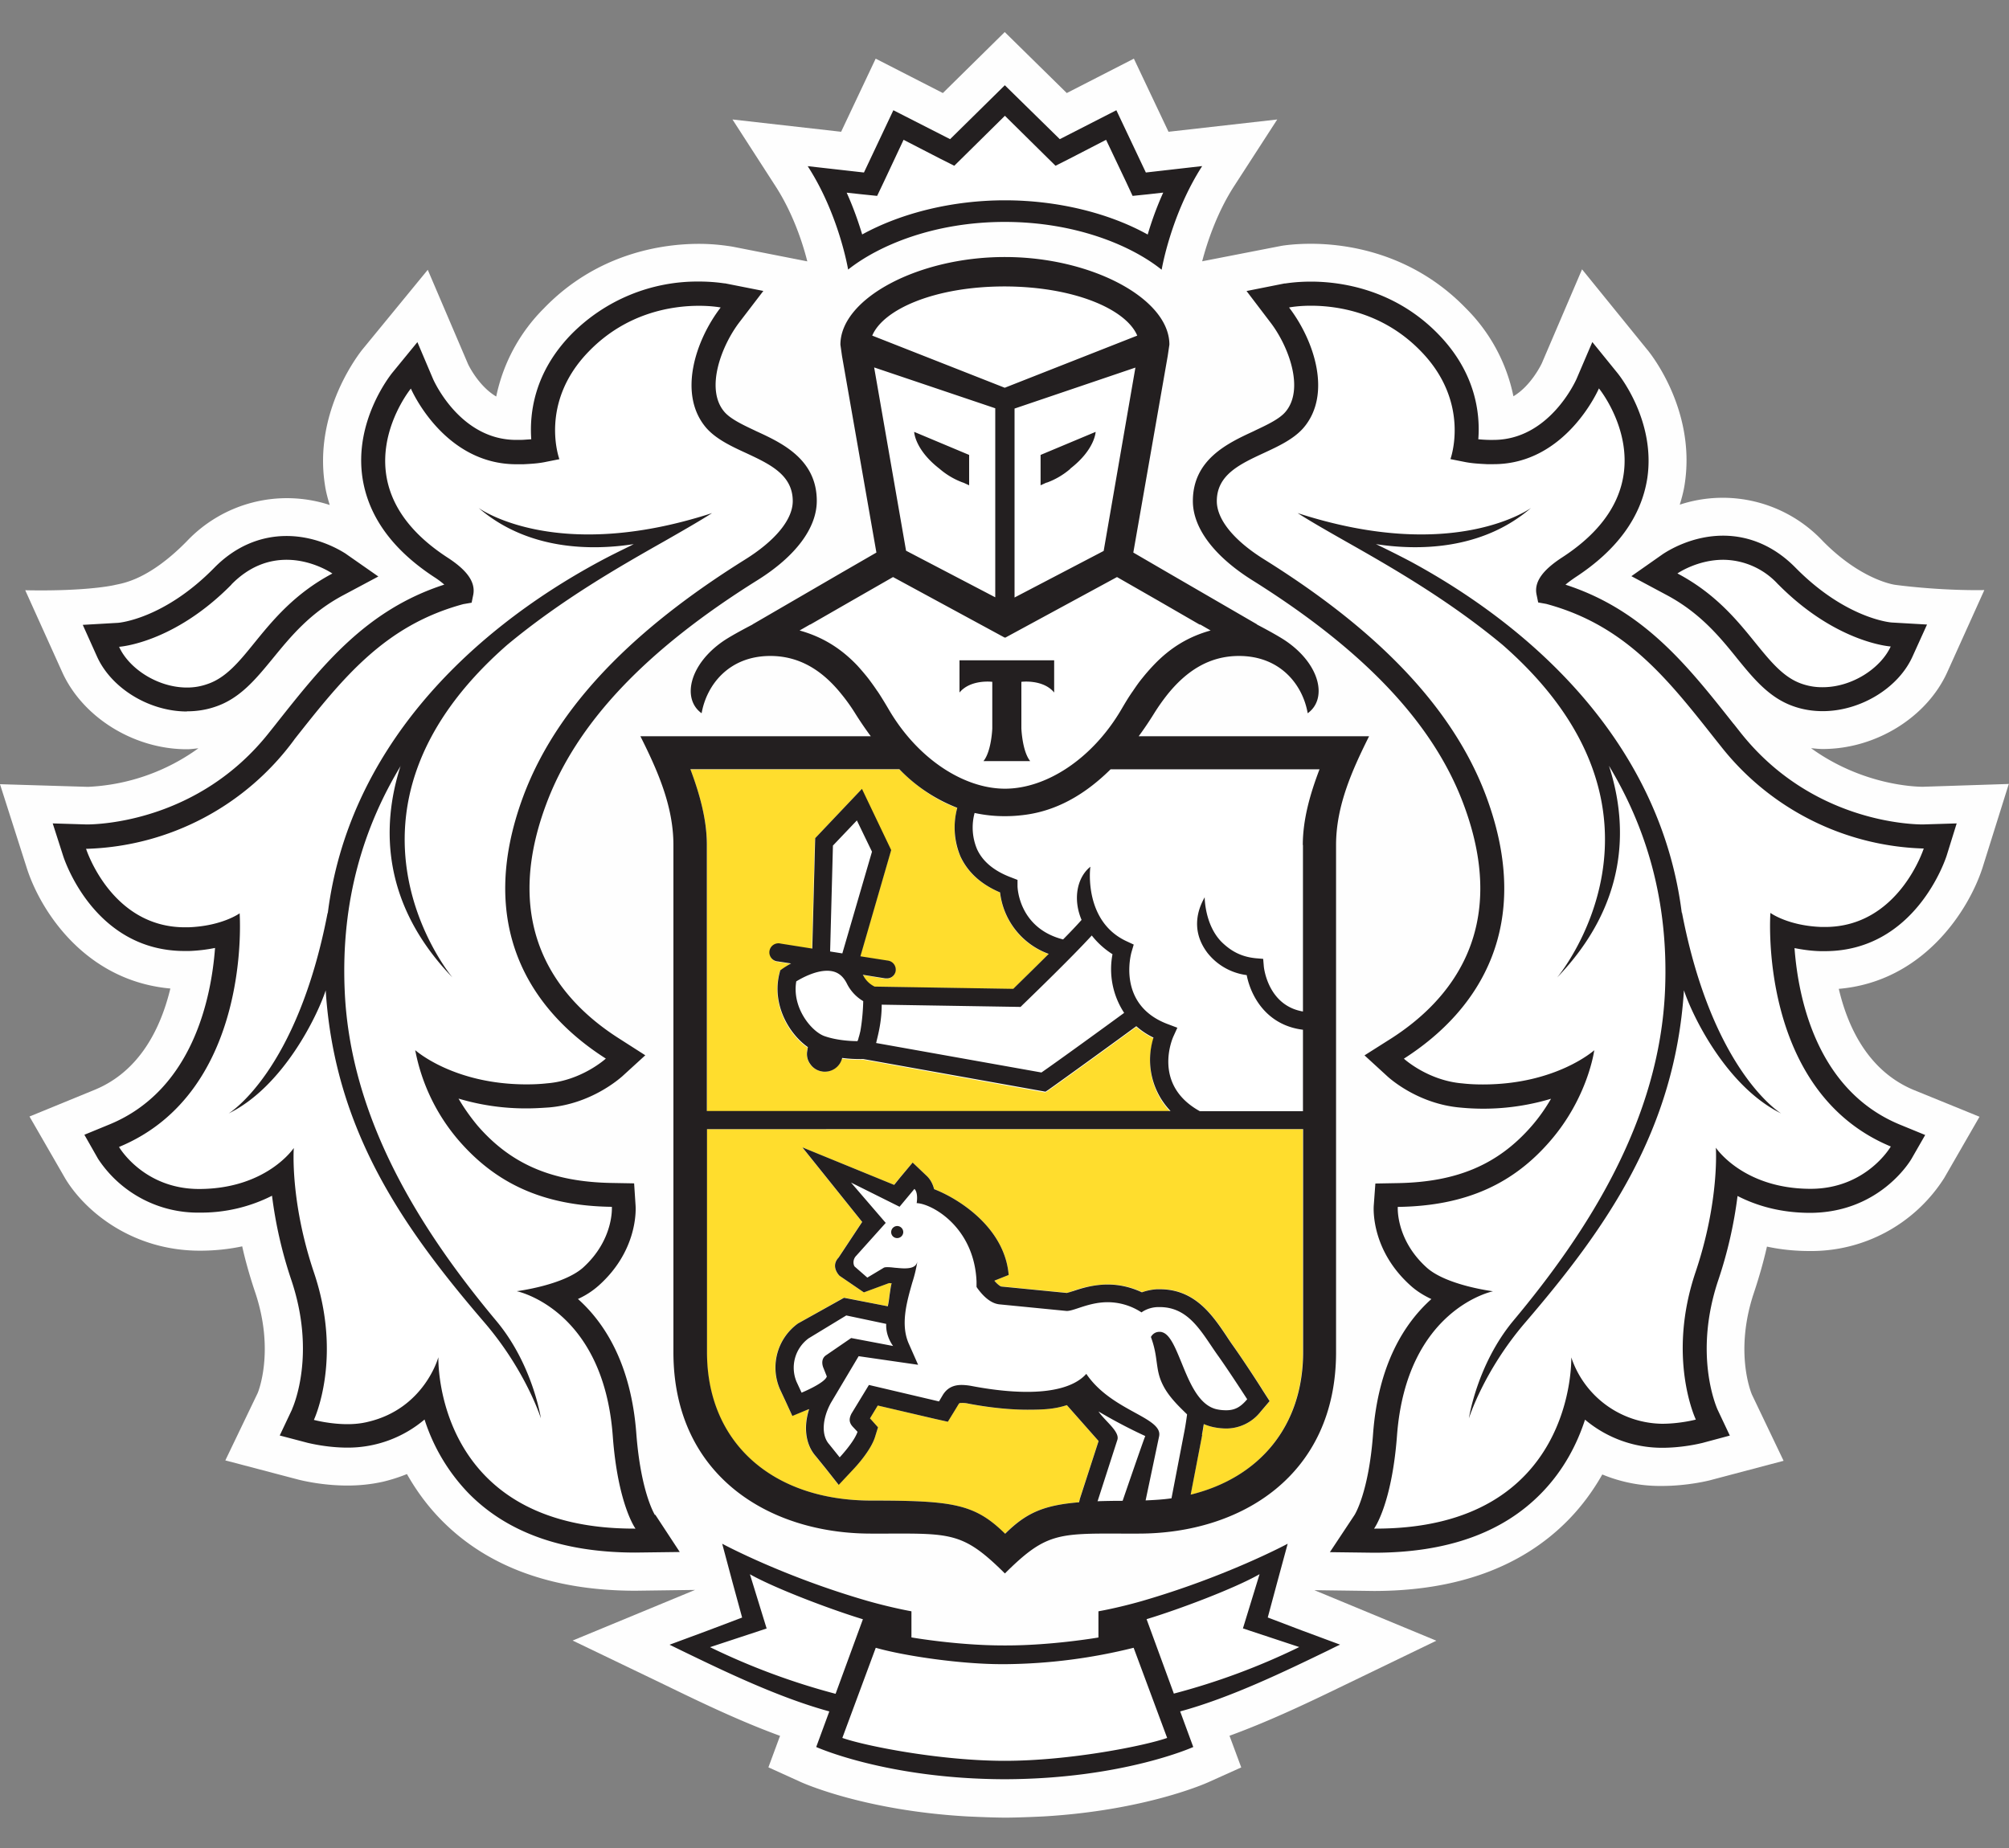
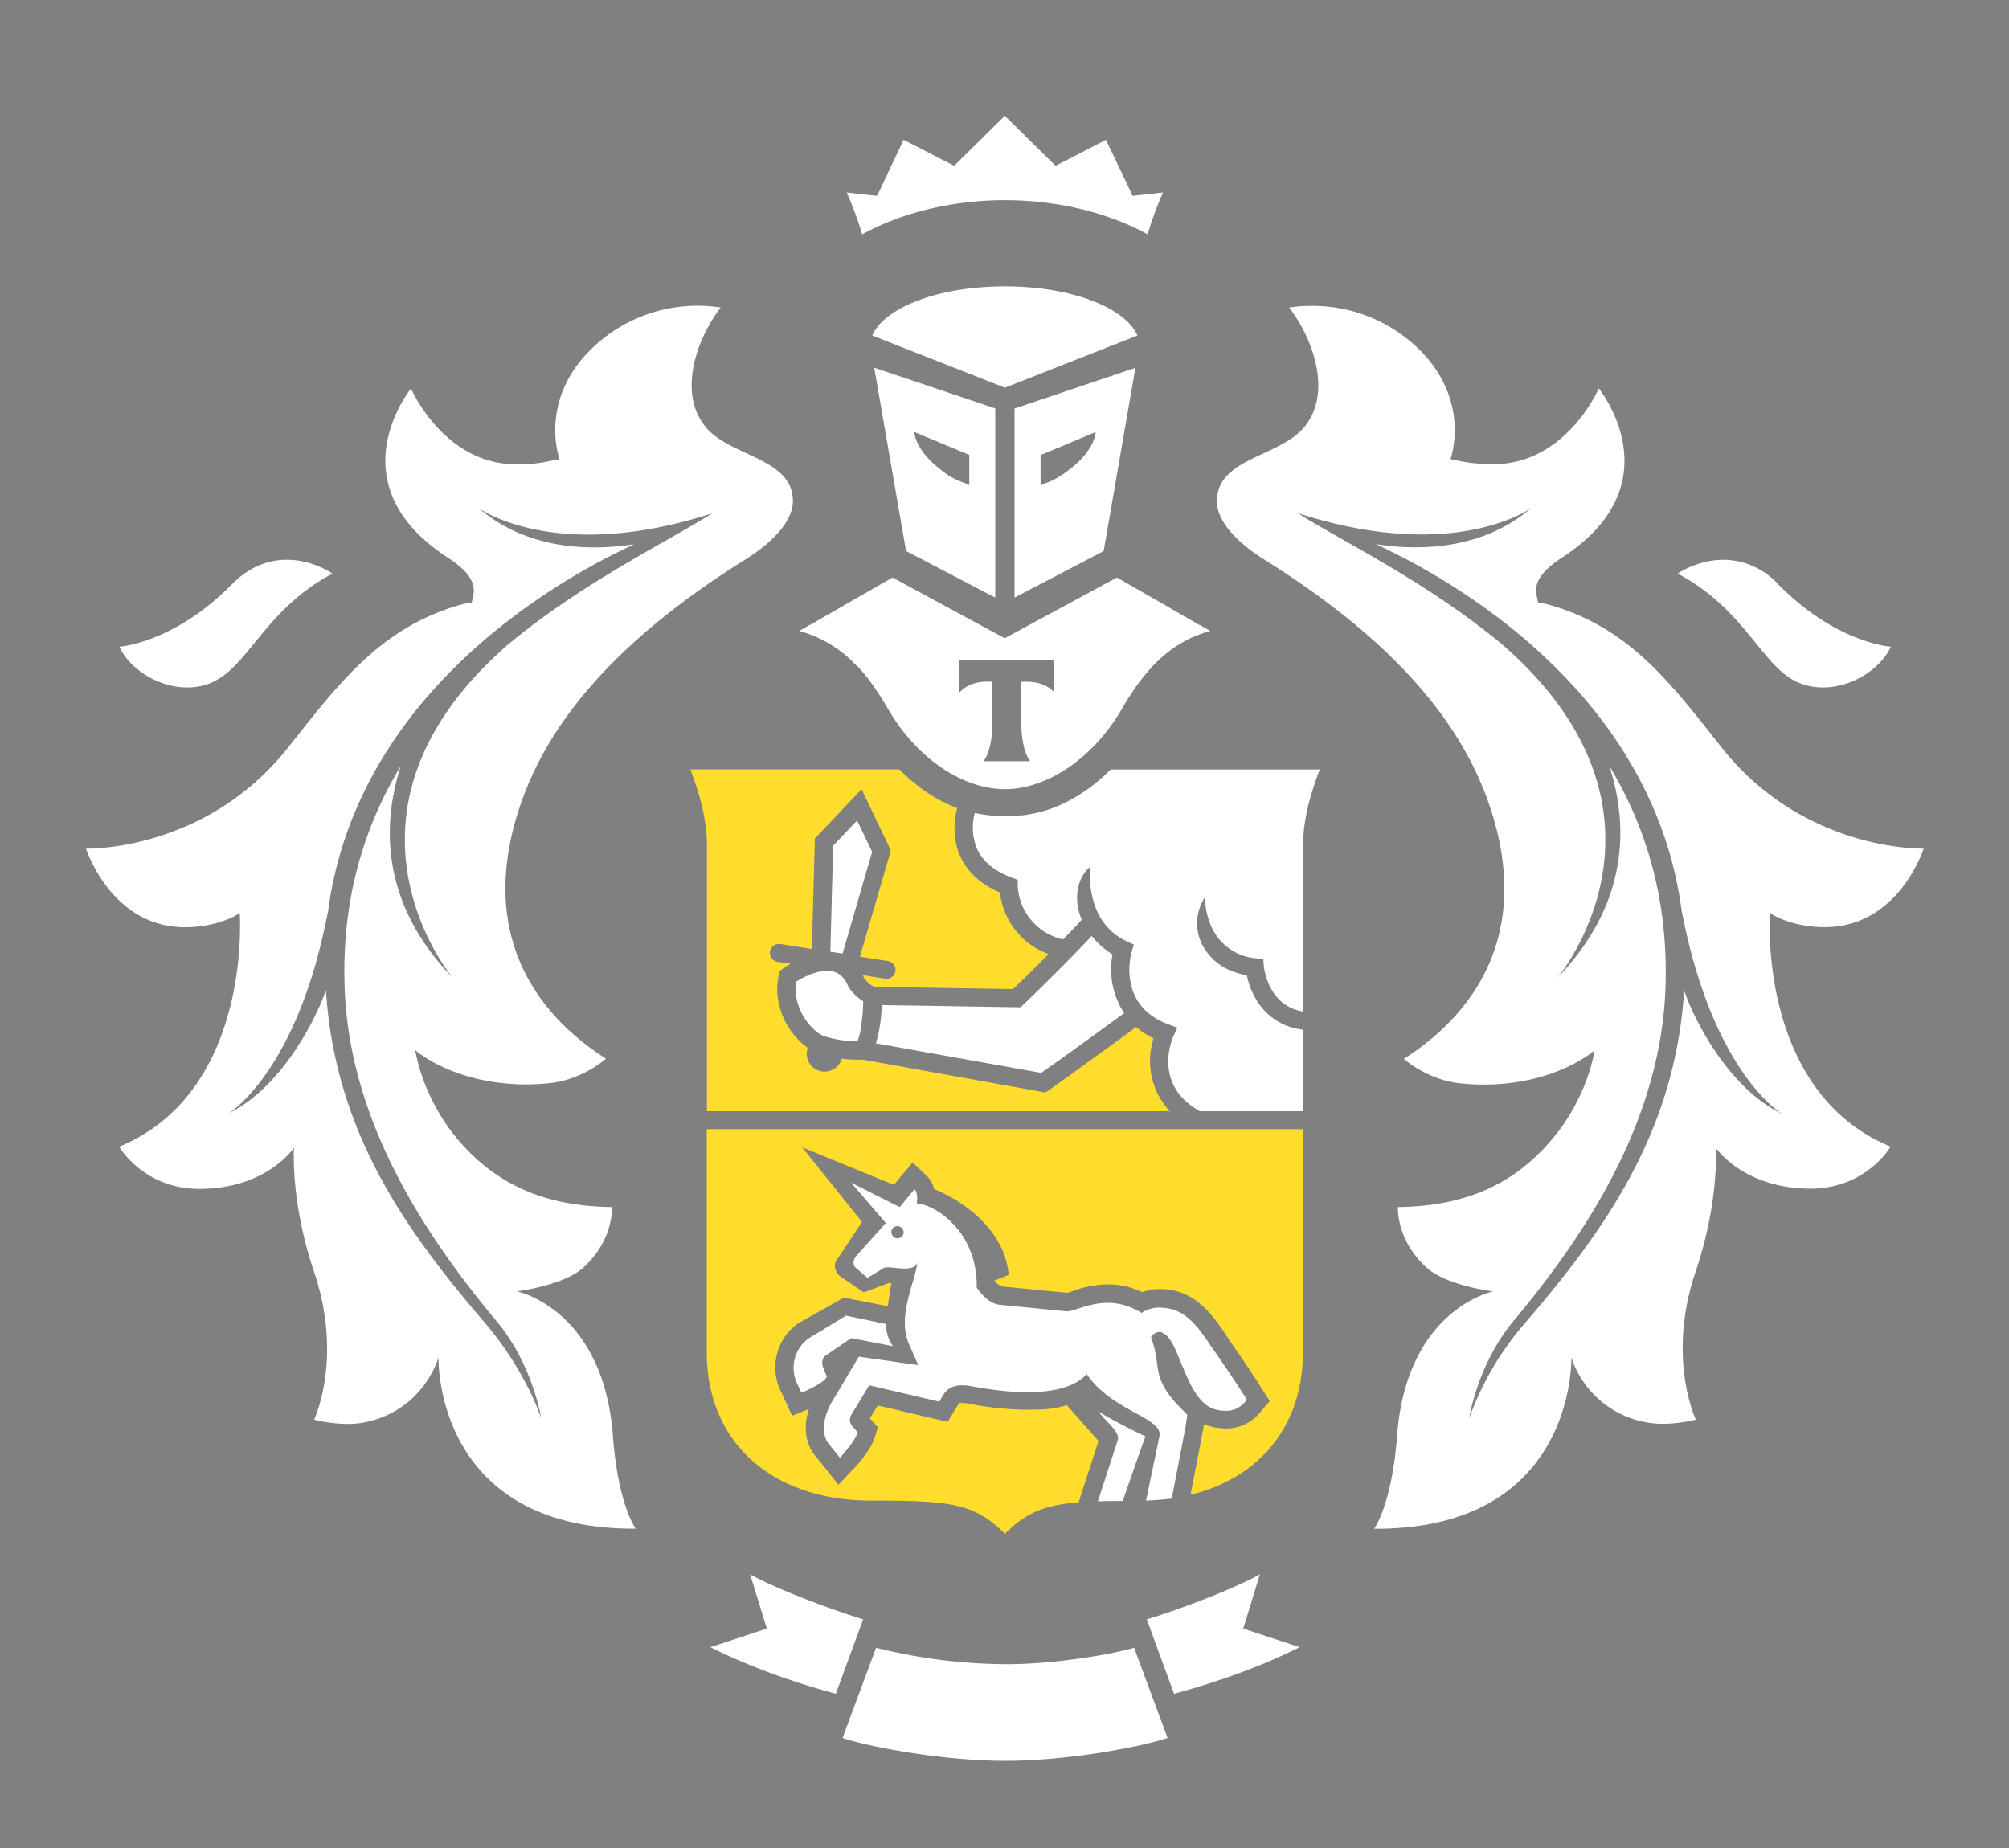
<svg xmlns="http://www.w3.org/2000/svg" width="25" height="23" fill="none">
  <rect width="100%" height="100%" fill="#808080" stroke="none" />
-   <path fill-rule="evenodd" clip-rule="evenodd" d="m25 9.757-1.073.035c-.09 0-.75-.018-1.39-.48.049.004.096.01.146.01.658 0 1.295-.393 1.55-.959l.46-1.019c-.579.009-1.107-.065-1.107-.065-.005 0-.421-.055-.903-.545a1.709 1.709 0 0 0-1.78-.453c.025-.082.048-.166.061-.253.149-.955-.469-1.682-.469-1.68l-.808-.996-.5 1.168s-.128.278-.354.412a2.152 2.152 0 0 0-.594-1.098c-.675-.696-1.498-.8-1.927-.8-.2 0-.343.021-.377.028l-.975.19c.056-.215.177-.593.395-.932l.539-.833-1.353.153-.431-.91-.835.428-.772-.759-.77.759-.836-.428-.43.91-1.352-.153.538.834c.219.34.339.716.393.932l-.93-.183-.031-.005c-.046-.006-.188-.03-.388-.03-.43 0-1.253.104-1.926.8a2.172 2.172 0 0 0-.596 1.1c-.224-.132-.35-.402-.35-.402l-.502-1.175-.82 1c-.1.13-.594.814-.46 1.675.012.085.035.17.06.252a1.715 1.715 0 0 0-1.78.453c-.48.488-.807.522-.891.542-.084.02-.44.08-1.118.066l.46 1.019c.255.564.893.96 1.55.96.05 0 .097-.007.145-.012a2.54 2.54 0 0 1-1.376.48L0 9.76l.33 1.033c.167.534.725 1.414 1.79 1.51-.117.484-.374 1.025-.938 1.259l-.815.334.444.77c.25.415.84.9 1.677.9.182 0 .356-.018.526-.054.042.19.097.38.16.568.25.739.035 1.254.032 1.259l-.402.837.897.236c.012.003.284.077.623.077.153 0 .3-.016.439-.047a2.07 2.07 0 0 0 .301-.096c.117.207.257.397.422.566.574.588 1.39.886 2.422.886h.003l.738-.01-1.523.63 1.156.556c.42.204.918.445 1.425.63l-.145.392.399.181c.036.017.801.358 2.075.43 0 0 .308.015.477.015.17 0 .473-.015.473-.015 1.265-.074 2.025-.413 2.06-.43l.4-.18-.146-.394c.521-.19 1.038-.44 1.44-.635l1.134-.548-1.518-.629.74.01c1.033 0 1.847-.298 2.422-.886.163-.167.304-.357.421-.564a1.88 1.88 0 0 0 .74.143c.335 0 .608-.072.616-.075l.9-.238-.393-.822c-.01-.022-.224-.537.026-1.276.063-.19.117-.379.16-.568.17.037.346.055.529.055a1.96 1.96 0 0 0 1.677-.909l.439-.762-.815-.332c-.566-.234-.823-.777-.936-1.26 1.051-.09 1.616-.974 1.789-1.509l.324-1.033.005-.007z" fill="#FEFEFE" />
  <path fill-rule="evenodd" clip-rule="evenodd" d="M14.282 2.917c-.49-.271-1.127-.426-1.777-.426-.65 0-1.284.155-1.776.426a4.225 4.225 0 0 0-.193-.522l.185.022.194.02.084-.177.245-.52.454.234.176.089.14-.138.49-.484.491.484.14.138.176-.089.451-.234.249.52.082.177.194-.02.186-.022a4.13 4.13 0 0 0-.192.522h.001zm-1.777.647c-.863 0-1.51.281-1.65.612l1.65.649 1.649-.649c-.14-.33-.787-.612-1.65-.612zm.018 17.148h-.033a6.806 6.806 0 0 1-1.588-.204l-.417 1.122c.275.097 1.207.285 2.023.285.816 0 1.746-.188 2.021-.285l-.416-1.122c-.348.1-1.067.207-1.588.204h-.002zm1.75-.558c.403-.122 1.095-.385 1.405-.56l-.207.675.702.232c-.424.212-.94.41-1.563.58l-.34-.927h.002zm-4.938-.56.207.675-.702.232c.424.212.941.41 1.561.58l.34-.927c-.402-.122-1.097-.385-1.406-.56zm13.094-11.08c.084.03.171.042.255.042.369 0 .723-.237.846-.507 0 0-.675-.041-1.399-.774a.933.933 0 0 0-.684-.308c-.326 0-.57.172-.57.172.472.25.742.582.97.862.192.237.353.438.584.514h-.002zm-19.845 0a.744.744 0 0 1-.254.042c-.367 0-.724-.237-.844-.507 0 0 .673-.041 1.397-.774.232-.237.476-.308.687-.308.324 0 .567.172.567.172-.47.25-.74.58-.967.86-.195.239-.357.438-.588.516h.002zm19.582 5.345c-.678-.333-1.106-1.215-1.208-1.533-.112 1.75-.971 2.964-1.974 4.133a3.717 3.717 0 0 0-.702 1.195s.1-.668.551-1.212c.936-1.119 1.825-2.511 1.891-4.122.044-1.124-.245-2.036-.698-2.788.254.781.217 1.74-.643 2.635 0 0 1.715-2.044-.683-4.141-.682-.566-1.407-.98-1.965-1.296-.228-.13-.428-.241-.585-.344 1.952.634 2.905-.064 2.905-.064-.624.538-1.43.529-1.93.451.136.066.276.135.43.216 1.645.89 3.125 2.353 3.376 4.381v-.015c.384 1.992 1.235 2.502 1.235 2.502v.002zm.5-2.32h.044c.917 0 1.228-.977 1.228-.977h-.018c-.168 0-1.532-.04-2.497-1.26l-.042-.053-.038-.048c-.6-.76-1.118-1.419-2.102-1.684L19.14 7.5l-.021-.102c-.028-.156.079-.303.322-.46 1.417-.924.454-2.104.454-2.104s-.404.943-1.31.943H18.497c-.095-.007-.189-.012-.281-.03l-.166-.033s.258-.7-.366-1.341a1.89 1.89 0 0 0-1.37-.566c-.167 0-.272.021-.272.021.312.407.54 1.083.177 1.501-.121.138-.309.226-.495.313-.295.137-.581.27-.581.597 0 .227.212.49.594.728 1.147.719 2.286 1.674 2.76 2.95.591 1.596-.075 2.654-1.027 3.261 0 0 .298.273.731.308a2.8 2.8 0 0 0 .255.013c.913 0 1.386-.426 1.386-.426s-.077.589-.553 1.135c-.44.506-1.014.804-1.893.815 0 0-.028.407.36.757.25.222.823.293.823.293s-1.076.217-1.194 1.799c-.065.858-.285 1.155-.285 1.155h.02c2.496 0 2.434-2.131 2.434-2.131a1.206 1.206 0 0 0 1.13.825c.224 0 .419-.053.419-.053s-.366-.765-.004-1.837c.3-.889.252-1.547.252-1.547s.336.505 1.17.51h.008c.695 0 .998-.523.998-.523-1.666-.688-1.501-2.908-1.501-2.908s.215.16.637.176l.003.002zm-18.61.787c.114 1.75.972 2.964 1.974 4.133.52.606.705 1.195.705 1.195s-.102-.668-.555-1.21c-.935-1.12-1.824-2.513-1.89-4.124-.046-1.124.244-2.036.698-2.788-.253.783-.219 1.74.644 2.636 0 0-1.715-2.044.683-4.14.68-.567 1.405-.978 1.963-1.296.227-.13.428-.243.585-.344-1.952.634-2.905-.064-2.905-.064.622.538 1.43.528 1.93.45l-.011.006c-.132.064-.27.131-.418.21-1.646.89-3.126 2.354-3.38 4.382v-.017c-.381 1.992-1.234 2.502-1.234 2.502.677-.333 1.105-1.215 1.209-1.532l.003.001zm3.2 3.453c-.248.222-.824.293-.824.293s1.076.217 1.195 1.799c.064.858.283 1.155.283 1.155h-.018c-2.499 0-2.435-2.131-2.435-2.131s-.174.63-.87.797a1.06 1.06 0 0 1-.26.03c-.224 0-.418-.053-.418-.053s.363-.766 0-1.837c-.3-.889-.25-1.547-.25-1.547s-.336.507-1.17.512H2.48c-.694 0-.997-.525-.997-.525 1.664-.688 1.5-2.909 1.5-2.909s-.215.162-.638.177h-.044c-.919 0-1.23-.978-1.23-.978h.018c.17 0 1.533-.04 2.497-1.26l.08-.101c.6-.759 1.12-1.417 2.1-1.684L5.87 7.5l.022-.102c.028-.156-.08-.303-.323-.46-1.417-.924-.454-2.103-.454-2.103s.403.944 1.312.944h.092c.094-.007.184-.012.276-.032l.168-.033s-.26-.7.366-1.341a1.892 1.892 0 0 1 1.64-.546c-.312.406-.538 1.083-.177 1.5.12.139.31.228.495.313.293.137.58.27.58.598 0 .225-.213.49-.595.727-1.147.72-2.286 1.674-2.76 2.951-.59 1.595.076 2.653 1.029 3.26 0 0-.3.274-.732.308a2.741 2.741 0 0 1-.255.013c-.912 0-1.386-.426-1.386-.426s.079.59.551 1.137c.441.506 1.017.804 1.896.815 0 0 .028.407-.36.757h.001zm4.686-7.56h1.177v.4c-.139-.167-.409-.132-.409-.132v.579s.01.285.11.408h-.582c.102-.123.11-.408.11-.408v-.58s-.268-.034-.408.134v-.402h.002zm-1.282.06c.041.045.08.09.12.138l.005.007c.006.008.015.016.021.028a2.706 2.706 0 0 1 .12.17l.01.014c.041.063.081.129.12.196.36.619.937.99 1.449.99s1.088-.371 1.45-.99a3.662 3.662 0 0 1 .14-.225c.036-.053.072-.106.112-.155l.004-.007.01-.013.009-.01c.04-.049.082-.097.123-.141l.008-.008.012-.012c.183-.186.401-.33.688-.408l-.129-.074h-.006l-.507-.293-.52-.298-1.393.754-.003-.004-.003.004-1.393-.754-.52.298-.508.293h-.005l-.128.074a1.509 1.509 0 0 1 .71.43l.004-.004zm1.402-2.238v-.379l-.685-.286s.007.219.315.457a.9.9 0 0 0 .293.172h.005l.072.033v.003zm.323-.956v2.353l-1.11-.58-.396-2.282 1.506.507v.002zm.564.579.685-.286s-.005.218-.315.457c-.166.132-.27.165-.293.173h-.004l-.073.033v-.379.002zm.785 1.195.395-2.281-1.504.507v2.353l1.11-.58zm-3.063 6.1a1.34 1.34 0 0 1-.414-.063c-.162-.06-.402-.354-.348-.68.07-.043.232-.133.384-.133.117 0 .196.054.252.17.049.103.136.17.197.208a2.398 2.398 0 0 1-.036.374.585.585 0 0 1-.021.082l-.01.031c0 .004-.004.009-.004.012zm2.915-1.31a25.329 25.329 0 0 1-.852.855l-.033.033-1.73-.028a1.715 1.715 0 0 1-.064.45l-.007.026 2.057.368c.214-.148.804-.576 1.032-.744a.991.991 0 0 1-.145-.73 1.017 1.017 0 0 1-.258-.23zM12.7 10.15c.34-.035.723-.18 1.123-.573h2.6c-.114.298-.207.62-.207.941v2.072c-.435-.072-.486-.538-.488-.56l-.008-.095-.094-.008a.661.661 0 0 1-.42-.2c-.213-.211-.213-.556-.213-.559 0 .002-.004.007-.009.015a.59.59 0 0 0 .043.678c.112.148.277.24.489.277.05.258.242.623.7.678v1.014H14.93c-.593-.33-.34-.906-.33-.93l.052-.109-.114-.043c-.64-.237-.464-.872-.456-.9l.027-.092-.088-.041c-.53-.246-.457-.902-.45-.93-.164.131-.221.4-.11.661-.057.066-.133.144-.217.23l-.013.016a.718.718 0 0 1-.566-.664v-.077l-.072-.028c-.214-.079-.36-.197-.433-.355a.694.694 0 0 1-.03-.45 1.796 1.796 0 0 0 .374.04h.008c.064 0 .125-.004.188-.01l-.002.002zm-2.332.376-.035 1.319.152.023.368-1.266-.187-.39-.298.313v.001zm.726 4.805a.074.074 0 0 0 .07.08.076.076 0 0 0 .081-.07.077.077 0 0 0-.072-.08.074.074 0 0 0-.081.07h.002zm3.372 1.252a.137.137 0 0 0-.036-.005c-.074 0-.107.066-.107.066.05.133.062.229.074.314.013.096.023.181.084.295.07.135.19.25.26.32l.034.035s-.016.122-.034.213l-.16.83a3.849 3.849 0 0 1-.32.025l.167-.798c.025-.115-.115-.192-.301-.294-.196-.107-.443-.244-.604-.483-.155.173-.444.226-.737.226-.267 0-.534-.043-.695-.074a.758.758 0 0 0-.118-.012c-.094 0-.18.03-.24.127l-.045.077-.872-.204-.218.36c-.03.057-.033.106.017.16l.059.065c-.041.126-.222.317-.222.317l-.13-.161c-.102-.114-.086-.323.02-.517l.345-.58.74.105-.114-.26c-.109-.24-.027-.527.042-.764a1.76 1.76 0 0 0 .065-.272c-.009.076-.08.094-.162.094-.04 0-.082-.005-.121-.008-.035-.004-.066-.007-.091-.007-.021 0-.041.002-.051.01l-.2.122-.159-.138c-.02-.027-.024-.09.021-.137l.366-.408-.431-.502.604.303.184-.222c.051.049.028.177.028.177.188.005.718.295.746.976v.068a.6.6 0 0 0 .014.023c.038.05.14.18.272.194l.836.082h.003c.035 0 .084-.016.143-.036.096-.031.221-.07.364-.07.127 0 .268.032.42.126 0 0 .076-.06.2-.066h.027c.314 0 .476.239.637.48a17.287 17.287 0 0 1 .448.667c-.076.088-.145.137-.26.137a.45.45 0 0 1-.109-.012c-.23-.042-.349-.332-.451-.582-.076-.186-.141-.35-.239-.377l.007-.005zm-4.491.75s.29-.118.314-.202l-.04-.097c-.028-.063-.023-.13.03-.166l.313-.214.521.1s-.093-.117-.085-.275l-.499-.105-.469.285a.454.454 0 0 0-.15.54l.063.136.002-.002zm3.997 1.348c-.113 0-.217 0-.31.005l.246-.758c.026-.071-.054-.155-.133-.239-.038-.041-.076-.08-.102-.119.12.076.432.24.582.307-.014.024-.283.804-.283.804z" fill="#fff" />
  <path fill-rule="evenodd" clip-rule="evenodd" d="M14.565 13.83H8.797v-3.312c0-.321-.094-.644-.206-.942h2.6c.247.245.489.397.72.48-.03.12-.07.361.04.605.091.196.256.347.493.447.024.242.18.606.604.767-.186.188-.367.364-.441.435l-1.727-.028a.311.311 0 0 1-.135-.125c-.001-.005-.005-.008-.006-.012l-.007-.01.282.046h.018a.11.11 0 0 0 .11-.092.111.111 0 0 0-.094-.128l-.347-.054.385-1.322-.364-.762-.582.614-.037 1.374-.391-.062a.113.113 0 0 0-.13.093c-.01.061.03.119.093.129l.165.024a.795.795 0 0 0-.102.065l-.033.023-.01.04c-.095.386.12.753.354.916l-.008.05a.222.222 0 0 0 .434.087c.088.011.167.013.22.013h.047l2.265.408.04-.025c.178-.125.866-.623 1.092-.79.062.053.132.1.216.142a.917.917 0 0 0 .21.915v-.008zm-5.768.224h7.416v2.777c0 .92-.542 1.564-1.398 1.773l.144-.743v-.01a1.2 1.2 0 0 0 .023-.126.66.66 0 0 0 .13.04c.054.009.102.014.148.014a.543.543 0 0 0 .43-.212l.111-.129-.089-.14a15.319 15.319 0 0 0-.36-.541c-.03-.043-.06-.084-.087-.13-.175-.258-.392-.583-.828-.583h-.04a.703.703 0 0 0-.184.038.99.99 0 0 0-.426-.097 1.326 1.326 0 0 0-.461.092.25.25 0 0 1-.05.013l-.816-.08c-.01-.002-.044-.022-.084-.07v-.003l.176-.07c-.05-.586-.614-.945-.928-1.067a.326.326 0 0 0-.092-.165l-.176-.166-.155.184-.076.094-1.142-.467.744.928-.293.443c-.107.114.012.227.012.227l.303.207.314-.117s.015 0 .021.002h.01c-.008.026-.018.097-.028.163-.007.051-.015.1-.02.124l-.544-.107-.573.322a.673.673 0 0 0-.226.815l.065.138.09.196.2-.082s.006 0 .008-.004c-.073.23-.043.446.085.59l.122.151.161.204.178-.19c.053-.05.222-.24.275-.402l.038-.124-.086-.095-.015-.017.099-.16.71.167.16.036.086-.14.046-.076c.008-.016.012-.018.045-.018.024 0 .05.002.077.009.268.05.517.075.736.075.219 0 .34-.008.492-.057l.395.447-.234.72-.011.042c-.443.037-.659.134-.92.392-.379-.374-.647-.413-1.666-.413-1.218 0-2.044-.711-2.044-1.847v-2.776l.002.001z" fill="#FFDD2D" />
-   <path fill-rule="evenodd" clip-rule="evenodd" d="m10.915 2.438-.195-.02-.184-.02c.086.19.148.371.193.52.492-.27 1.129-.425 1.776-.425.646 0 1.286.154 1.777.426.044-.15.107-.331.193-.522l-.186.021-.195.02-.082-.176-.248-.522-.453.234-.176.089-.14-.138-.49-.484-.49.484-.14.138-.177-.089-.454-.234-.245.522-.084.176zm3.538.917c-.383-.306-1.081-.593-1.95-.593-.87 0-1.562.287-1.949.593 0 0-.113-.685-.503-1.287l.7.079.366-.775.706.36.681-.671.684.671.704-.36.367.775.701-.08c-.39.605-.504 1.288-.504 1.288h-.003zM11.17 15.259a.076.076 0 0 0-.08.07.074.074 0 0 0 .07.08.076.076 0 0 0 .08-.07.076.076 0 0 0-.072-.08h.002zm3.438 5.821-.34-.928c.404-.122 1.097-.383 1.406-.56l-.207.675.701.232a8.44 8.44 0 0 1-1.563.58l.003.001zm-2.104.835c-.816 0-1.747-.188-2.022-.285l.416-1.122c.346.1 1.067.207 1.588.204h.033a6.823 6.823 0 0 0 1.588-.204l.417 1.122c-.275.097-1.206.285-2.021.285h.002zM8.837 20.5l.703-.232-.208-.675c.31.175 1.004.438 1.406.56l-.34.928a8.524 8.524 0 0 1-1.561-.58zm7.367-.206-.428-.163.118-.439.13-.479s-.757.408-1.823.716c-.303.086-.532.125-.532.125v.326s-.571.099-1.147.099h-.033c-.578 0-1.147-.1-1.147-.1v-.325s-.229-.04-.532-.125c-1.066-.306-1.823-.716-1.823-.716l.128.479.12.44-.428.162-.475.176.16.078c.526.255 1.204.582 1.828.752l-.163.443s.877.396 2.335.401h.02c1.462-.005 2.337-.401 2.337-.401l-.163-.443c.63-.171 1.315-.504 1.842-.759.05-.025.1-.05.148-.072l-.474-.176.002.001zm7.324-6.023s-.303.525-.998.525h-.008c-.835-.005-1.17-.512-1.17-.512s.047.658-.252 1.547c-.362 1.071.003 1.837.003 1.837s-.196.052-.42.052a1.21 1.21 0 0 1-1.13-.826s.064 2.131-2.434 2.131h-.02s.22-.297.285-1.155c.118-1.582 1.195-1.799 1.195-1.799s-.575-.072-.823-.293c-.39-.35-.362-.757-.362-.757.878-.011 1.454-.31 1.892-.815.476-.546.553-1.135.553-1.135s-.472.426-1.386.426c-.08 0-.166-.003-.253-.013-.433-.035-.73-.308-.73-.308.95-.607 1.617-1.665 1.026-3.26-.474-1.277-1.613-2.234-2.76-2.951-.382-.237-.594-.5-.594-.728 0-.327.287-.46.581-.597.186-.086.374-.174.496-.313.36-.418.134-1.093-.178-1.5 0 0 .105-.022.271-.022.331 0 .902.082 1.371.568.624.642.366 1.341.366 1.341l.166.033c.095.02.19.025.288.03h.084c.905 0 1.31-.943 1.31-.943s.963 1.178-.454 2.101c-.244.158-.353.305-.323.461l.021.102.1.018c.983.265 1.502.922 2.1 1.68l.083.104a3.332 3.332 0 0 0 2.497 1.26h.018s-.311.977-1.228.977h-.043c-.42-.015-.637-.175-.637-.175s-.164 2.22 1.502 2.909h-.005zm-.82-2.433c1.124 0 1.5-1.139 1.516-1.188l.125-.402-.421.013c-.149 0-1.391-.033-2.27-1.145l-.082-.104-.005-.005c-.573-.725-1.118-1.415-2.09-1.73.027-.024.069-.055.123-.092.517-.337.818-.75.894-1.227.11-.718-.351-1.292-.37-1.315l-.313-.386-.196.458c-.017.038-.346.76-1.034.76h-.052l-.037-.001a1.92 1.92 0 0 1-.1-.007c.025-.326-.035-.831-.495-1.305-.553-.571-1.233-.657-1.587-.657-.168 0-.285.018-.32.023h-.01l-.472.094.292.384c.229.294.436.84.189 1.124-.074.085-.222.156-.369.225l-.026.013c-.318.147-.754.35-.754.868 0 .334.262.684.734.982 1.4.876 2.265 1.791 2.638 2.801.578 1.554-.176 2.44-.906 2.907l-.33.209.287.263c.041.037.39.343.908.387a2.933 2.933 0 0 0 1.126-.11c-.064.11-.141.224-.239.337-.418.482-.933.701-1.672.713l-.275.005-.02.275c-.004.056-.024.564.46.997.074.067.163.122.257.166-.33.295-.662.807-.726 1.684-.055.732-.23 1.004-.232 1.006l-.305.46.55.007c.907 0 1.601-.248 2.082-.742.285-.292.448-.622.543-.914a1.489 1.489 0 0 0 .958.35c.248 0 .46-.05.492-.058h.002l.35-.094-.154-.326c-.019-.046-.298-.693.011-1.611a5.38 5.38 0 0 0 .239-1.045c.22.113.517.209.898.21.855 0 1.24-.627 1.266-.671l.171-.298-.317-.13c-1.034-.428-1.263-1.575-1.309-2.196.094.018.2.035.321.038h.056zm-.58-4.564a.933.933 0 0 0-.684-.307c-.326 0-.57.17-.57.17.473.25.743.583.968.861.193.237.354.437.584.514a.76.76 0 0 0 .256.041c.367 0 .722-.237.846-.507 0 0-.675-.041-1.4-.773v.001zm-.518.912c-.214-.265-.459-.563-.879-.785l-.43-.23.399-.28.005-.003c.053-.033.346-.221.737-.221.334 0 .644.137.9.397.623.633 1.182.684 1.204.684l.434.025-.18.397c-.177.395-.65.681-1.118.681-.12 0-.239-.018-.35-.056-.309-.102-.508-.346-.715-.6l-.008-.009h.001zm-.681 3.168v.015c-.252-2.028-1.732-3.49-3.377-4.381-.152-.08-.293-.15-.43-.216.5.078 1.309.086 1.93-.45 0 0-.952.697-2.904.064.156.1.355.214.584.344.558.316 1.284.729 1.965 1.295 2.396 2.097.681 4.14.681 4.14.861-.895.897-1.853.644-2.634.454.752.744 1.664.698 2.788-.066 1.611-.955 3.003-1.891 4.122-.45.544-.55 1.212-.55 1.212s.183-.59.703-1.195c1.002-1.169 1.861-2.383 1.973-4.133.104.318.532 1.2 1.21 1.533 0 0-.853-.51-1.235-2.502l-.001-.002zM5.455 16.893s-.064 2.132 2.435 2.132h.018s-.22-.298-.283-1.156C7.506 16.288 6.43 16.07 6.43 16.07s.574-.072.824-.292c.389-.351.36-.758.36-.758-.878-.011-1.452-.309-1.895-.814a2.41 2.41 0 0 1-.552-1.136s.473.426 1.385.426c.082 0 .166-.003.255-.013.433-.034.732-.308.732-.308-.953-.607-1.62-1.665-1.029-3.26.474-1.277 1.613-2.233 2.76-2.95.382-.238.595-.501.595-.728 0-.328-.287-.461-.58-.598-.186-.085-.373-.174-.495-.312-.36-.417-.135-1.093.178-1.5 0 0-.104-.021-.27-.021-.33 0-.9.082-1.371.568-.626.642-.366 1.341-.366 1.341l-.166.033c-.092.02-.186.025-.281.03h-.089c-.909 0-1.312-.942-1.312-.942s-.963 1.179.454 2.102c.244.158.35.304.323.46l-.021.103-.104.018c-.983.266-1.501.923-2.102 1.684v.001a3.325 3.325 0 0 1-2.574 1.36h-.018s.311.977 1.23.977h.042c.422-.015.639-.174.639-.174s.163 2.22-1.501 2.908c0 0 .303.523.997.523h.008c.835-.005 1.17-.51 1.17-.51s-.049.658.25 1.547c.363 1.072 0 1.837 0 1.837s.195.053.419.053c.087 0 .176-.009.258-.03.696-.165.87-.797.87-.797l.002-.005zm2.7 1.96.304.463-.55.007c-.906 0-1.601-.249-2.083-.743a2.354 2.354 0 0 1-.543-.913 1.476 1.476 0 0 1-.958.35c-.255 0-.47-.054-.494-.059l-.35-.092.154-.326v-.003c.023-.051.298-.696-.011-1.61a5.376 5.376 0 0 1-.239-1.045 1.95 1.95 0 0 1-.895.21 1.487 1.487 0 0 1-1.27-.67l-.17-.299.316-.13c1.033-.427 1.264-1.575 1.31-2.195a1.989 1.989 0 0 1-.321.038H2.3C1.175 11.838.8 10.699.785 10.65l-.129-.402.423.013c.148 0 1.393-.033 2.271-1.145l.083-.104.006-.008c.573-.724 1.118-1.414 2.09-1.728a1.033 1.033 0 0 0-.123-.092c-.517-.338-.818-.75-.894-1.228-.11-.704.333-1.269.366-1.312l.316-.386.194.457c.013.03.34.76 1.035.76h.051l.035-.001.102-.007c-.023-.326.036-.831.499-1.307a2.204 2.204 0 0 1 1.586-.656c.168 0 .285.018.32.023h.008l.475.094-.293.383c-.228.295-.436.84-.19 1.124.073.084.218.155.365.224l.031.015c.318.146.752.349.752.867 0 .334-.258.685-.732.983-1.402.875-2.265 1.79-2.638 2.8-.577 1.554.174 2.44.908 2.907l.328.21-.288.263c-.04.034-.39.342-.91.386-.098.007-.192.012-.28.012a2.92 2.92 0 0 1-.846-.122c.064.11.143.224.238.338.418.482.933.7 1.67.712l.277.005.018.275c.004.056.025.565-.459.997a1.02 1.02 0 0 1-.258.167c.329.294.663.806.727 1.683.055.706.218.983.23 1.004l.006-.001zM2.88 7.274c.232-.236.475-.307.686-.307.324 0 .57.171.57.171-.471.25-.741.581-.968.86-.194.24-.357.439-.588.516a.745.745 0 0 1-.253.043c-.367 0-.723-.237-.845-.507 0 0 .675-.041 1.398-.774v-.001zm-.553 1.579c.12 0 .238-.018.349-.056.31-.102.508-.346.717-.6l.007-.009.006-.007c.214-.261.455-.556.871-.776l.431-.23-.401-.28-.005-.004c-.053-.033-.346-.22-.736-.22-.334 0-.645.136-.9.396-.622.634-1.182.685-1.202.685l-.434.025.178.396c.179.395.65.682 1.119.682v-.002zm2.66.678c-.455.752-.745 1.662-.698 2.788.065 1.611.954 3.004 1.889 4.123.453.543.553 1.211.553 1.211s-.184-.589-.704-1.195c-1.003-1.168-1.862-2.383-1.974-4.132-.103.317-.53 1.2-1.208 1.532 0 0 .851-.51 1.233-2.502v.017C4.33 9.344 5.809 7.88 7.457 6.99c.135-.073.263-.135.387-.196l.042-.022c-.5.078-1.306.088-1.93-.45 0 0 .953.697 2.905.064-.157.1-.356.214-.583.344-.558.316-1.284.729-1.965 1.295-2.398 2.097-.683 4.14-.683 4.14-.862-.895-.897-1.853-.644-2.636zm6.953-1.313v.401c.14-.168.408-.133.408-.133v.58s-.01.284-.11.407h.582c-.1-.123-.11-.408-.11-.408v-.579s.27-.035.408.133v-.401H11.94zm.043-2.212a.943.943 0 0 1-.293-.173c-.308-.239-.314-.458-.314-.458l.684.287v.378l-.072-.033h-.005v-.001zm1.335-.173c.309-.239.316-.458.316-.458l-.685.287v.378l.072-.033h.005a.943.943 0 0 0 .293-.172l-.002-.002zm-2.464-1.656 1.649.649 1.649-.649c-.14-.33-.787-.61-1.65-.612-.862 0-1.508.281-1.648.612zm1.77 3.26 1.11-.58.395-2.282-1.504.51v2.353zm2.303.336-.507-.293-.52-.298-1.39.754-.004-.003-.003.003-1.39-.754-.52.298-.51.293h-.004l-.129.074c.287.08.504.22.69.407l.008.008c.005.005.008.01.013.013.041.045.08.09.12.139l.005.006.022.028c.036.048.072.097.107.15.005.005.008.011.013.018l.01.015c.04.062.08.128.12.196.36.618.936.989 1.448.989.512 0 1.088-.37 1.45-.99.04-.068.08-.136.122-.197 0-.002.003-.003.003-.005l.015-.021c.036-.053.072-.106.112-.155l.013-.016.012-.015a2.594 2.594 0 0 1 .144-.161c.185-.188.402-.33.688-.409l-.128-.074h-.01zm1.285 2.744c0-.321.094-.644.208-.942h-2.6c-.399.394-.78.54-1.123.573-.063.007-.125.01-.188.01h-.008a1.74 1.74 0 0 1-.373-.04.694.694 0 0 0 .03.45c.072.158.218.276.432.355l.072.028v.078c0 .023.019.523.567.663l.003-.003c.089-.09.168-.173.227-.24-.112-.264-.053-.532.11-.662-.006.028-.079.684.451.928l.088.041-.027.092c-.008.028-.184.664.456.9l.114.043-.05.11c-.011.025-.263.601.33.929h1.283v-1.014c-.456-.056-.65-.421-.7-.68a.742.742 0 0 1-.488-.276c-.24-.316-.08-.607-.043-.678l.008-.015c0 .003 0 .347.214.56.106.102.23.18.42.199l.094.008.008.095c.002.02.053.486.487.56v-2.072h-.002zM14.96 17.86l-.143.742c.856-.21 1.399-.853 1.399-1.773v-2.776H8.798v2.776c0 1.136.826 1.847 2.044 1.847 1.019 0 1.287.04 1.666.413.26-.258.475-.355.92-.392l.01-.043.233-.719-.395-.447c-.151.049-.28.057-.492.057-.212 0-.467-.025-.735-.076a.317.317 0 0 0-.078-.008c-.033 0-.034.002-.044.018l-.046.076-.086.14-.161-.036-.711-.166-.097.16.015.016.085.095-.038.123c-.052.162-.222.351-.273.404l-.178.19-.16-.203-.123-.152c-.128-.143-.158-.36-.085-.589a.013.013 0 0 1-.009.003l-.2.083-.09-.196-.065-.139a.676.676 0 0 1 .225-.816l.573-.32.545.106a1.2 1.2 0 0 0 .02-.127c.01-.064.018-.133.028-.16h-.01l-.022-.002-.314.116-.303-.207s-.118-.114-.011-.227l.293-.443-.744-.928 1.142.467.076-.094.154-.184.175.166c.05.048.077.106.092.165.314.122.879.482.928 1.068l-.176.07v.004c.041.048.074.068.084.07l.816.08.046-.013c.01-.003.019-.007.029-.009.1-.034.253-.083.434-.083.146 0 .288.033.425.097a.684.684 0 0 1 .184-.038h.04c.436 0 .653.322.827.58.03.047.058.088.088.13.152.215.352.527.36.542l.09.14-.11.129a.545.545 0 0 1-.431.212.832.832 0 0 1-.148-.015.66.66 0 0 1-.13-.04c-.007.04-.013.086-.022.127v.01l.002-.002zm-4.672-.731-.038-.096c-.028-.062-.025-.13.03-.166l.312-.214.522.099s-.094-.117-.086-.275l-.497-.105-.469.285a.454.454 0 0 0-.15.54l.063.136s.29-.119.314-.202l-.001-.002zm4.29 1.519.16-.831c.018-.09.034-.213.034-.213-.008-.01-.02-.02-.03-.03-.073-.072-.193-.187-.264-.323-.06-.114-.07-.2-.084-.297-.012-.087-.023-.18-.072-.314 0 0 .03-.064.105-.064.011 0 .024 0 .036.005.097.028.163.192.239.377.102.251.219.541.45.584.04.008.076.01.108.01.117 0 .186-.05.26-.137 0 0-.203-.316-.354-.53-.032-.044-.063-.09-.094-.136-.163-.242-.323-.481-.639-.481h-.03c-.123.005-.198.066-.198.066a.77.77 0 0 0-.42-.127c-.145 0-.268.041-.365.073-.06.02-.109.036-.144.036h-.003l-.834-.082c-.132-.012-.234-.144-.272-.195a.165.165 0 0 1-.015-.023v-.066c-.028-.68-.558-.97-.745-.976 0 0 .023-.128-.028-.177l-.185.222-.604-.301.432.502-.366.408c-.046.046-.04.108-.021.135l.158.138.2-.12c.01-.008.029-.01.05-.01.026 0 .058.003.09.007.04.003.083.008.122.008.083 0 .152-.017.162-.094a1.74 1.74 0 0 1-.065.272c-.067.237-.15.521-.042.762l.115.26-.74-.107-.345.58c-.107.195-.123.404-.021.517l.13.162s.18-.191.222-.318l-.06-.064c-.049-.054-.045-.102-.016-.161l.218-.358.872.205.046-.078c.06-.099.145-.127.237-.127a.72.72 0 0 1 .118.012c.162.031.428.074.695.074.293 0 .583-.053.737-.224.162.239.409.375.604.482.186.102.326.18.302.295l-.168.798c.112-.005.219-.011.32-.026h.002zm-.918.036c.092-.003.197-.005.31-.005 0 0 .268-.782.282-.806a6.41 6.41 0 0 1-.582-.306c.026.04.064.079.102.12.079.084.158.168.131.238l-.245.76h.002zm-3.295-8.16-.035 1.318.152.024.369-1.266-.188-.389-.298.313zm.377 1.936a.524.524 0 0 1-.198-.208c-.056-.117-.135-.17-.252-.17-.15 0-.314.09-.383.132-.056.326.186.62.347.68.147.053.325.064.415.064 0-.003.003-.008.005-.013a.136.136 0 0 0 .008-.028c.009-.026.015-.054.022-.082.024-.132.034-.278.036-.374v-.001zm2.215.89c.214-.148.803-.576 1.032-.744a.991.991 0 0 1-.145-.73 1.022 1.022 0 0 1-.258-.233c-.252.275-.724.731-.831.835l-.022.021-.033.033-1.728-.028c0 .171-.03.316-.056.421l-.008.033a.124.124 0 0 1-.006.023l2.057.367-.002.002zm-1.047-3.297a2.004 2.004 0 0 1-.719-.48h-2.6c.112.298.205.62.205.941v3.313h5.77a.92.92 0 0 1-.212-.913.93.93 0 0 1-.214-.142c-.225.166-.913.664-1.092.79l-.038.025-2.265-.406H10.7a1.69 1.69 0 0 1-.22-.014.22.22 0 0 1-.214.171c-.012 0-.025 0-.037-.003a.216.216 0 0 1-.144-.089.21.21 0 0 1-.04-.164l.008-.05c-.233-.163-.45-.528-.354-.915l.01-.04.033-.024s.043-.03.102-.062l-.164-.025a.113.113 0 1 1 .036-.222l.392.062.036-1.374.582-.614.364.762-.383 1.322.345.054c.061.01.102.066.094.128a.11.11 0 0 1-.11.093h-.018l-.282-.045.007.01c.001.003.005.007.006.011a.31.31 0 0 0 .135.126l1.725.028.007-.007c.077-.076.253-.247.434-.428a.927.927 0 0 1-.605-.765c-.237-.1-.402-.252-.493-.448a.931.931 0 0 1-.04-.604v-.002zm.474-4.972-1.506-.508.397 2.281 1.11.58V5.082zm.124-1.882c1.071 0 2.044.516 2.044 1.09l-.021.142-.428 2.446.428.249 1.114.646h-.005s.25.129.365.208c.426.293.515.72.268.897-.06-.35-.337-.713-.855-.713-.374 0-.657.19-.89.479a2.57 2.57 0 0 0-.165.234 4.323 4.323 0 0 1-.193.286h2.867c-.21.421-.411.867-.411 1.353v6.313c0 1.53-1.179 2.258-2.458 2.258h-.209c-.801-.003-.952-.003-1.454.496-.504-.5-.655-.499-1.457-.496h-.21c-1.276 0-2.458-.729-2.458-2.258v-6.313c0-.486-.2-.932-.411-1.353h2.867a4.36 4.36 0 0 1-.195-.286 2.285 2.285 0 0 0-.167-.234c-.23-.288-.514-.479-.888-.479-.518 0-.794.364-.855.713-.246-.176-.157-.604.268-.897.117-.08.367-.208.367-.208h-.003l1.112-.646.431-.249-.428-2.446-.02-.141c0-.575.97-1.091 2.043-1.091h.007z" fill="#231F20" />
</svg>